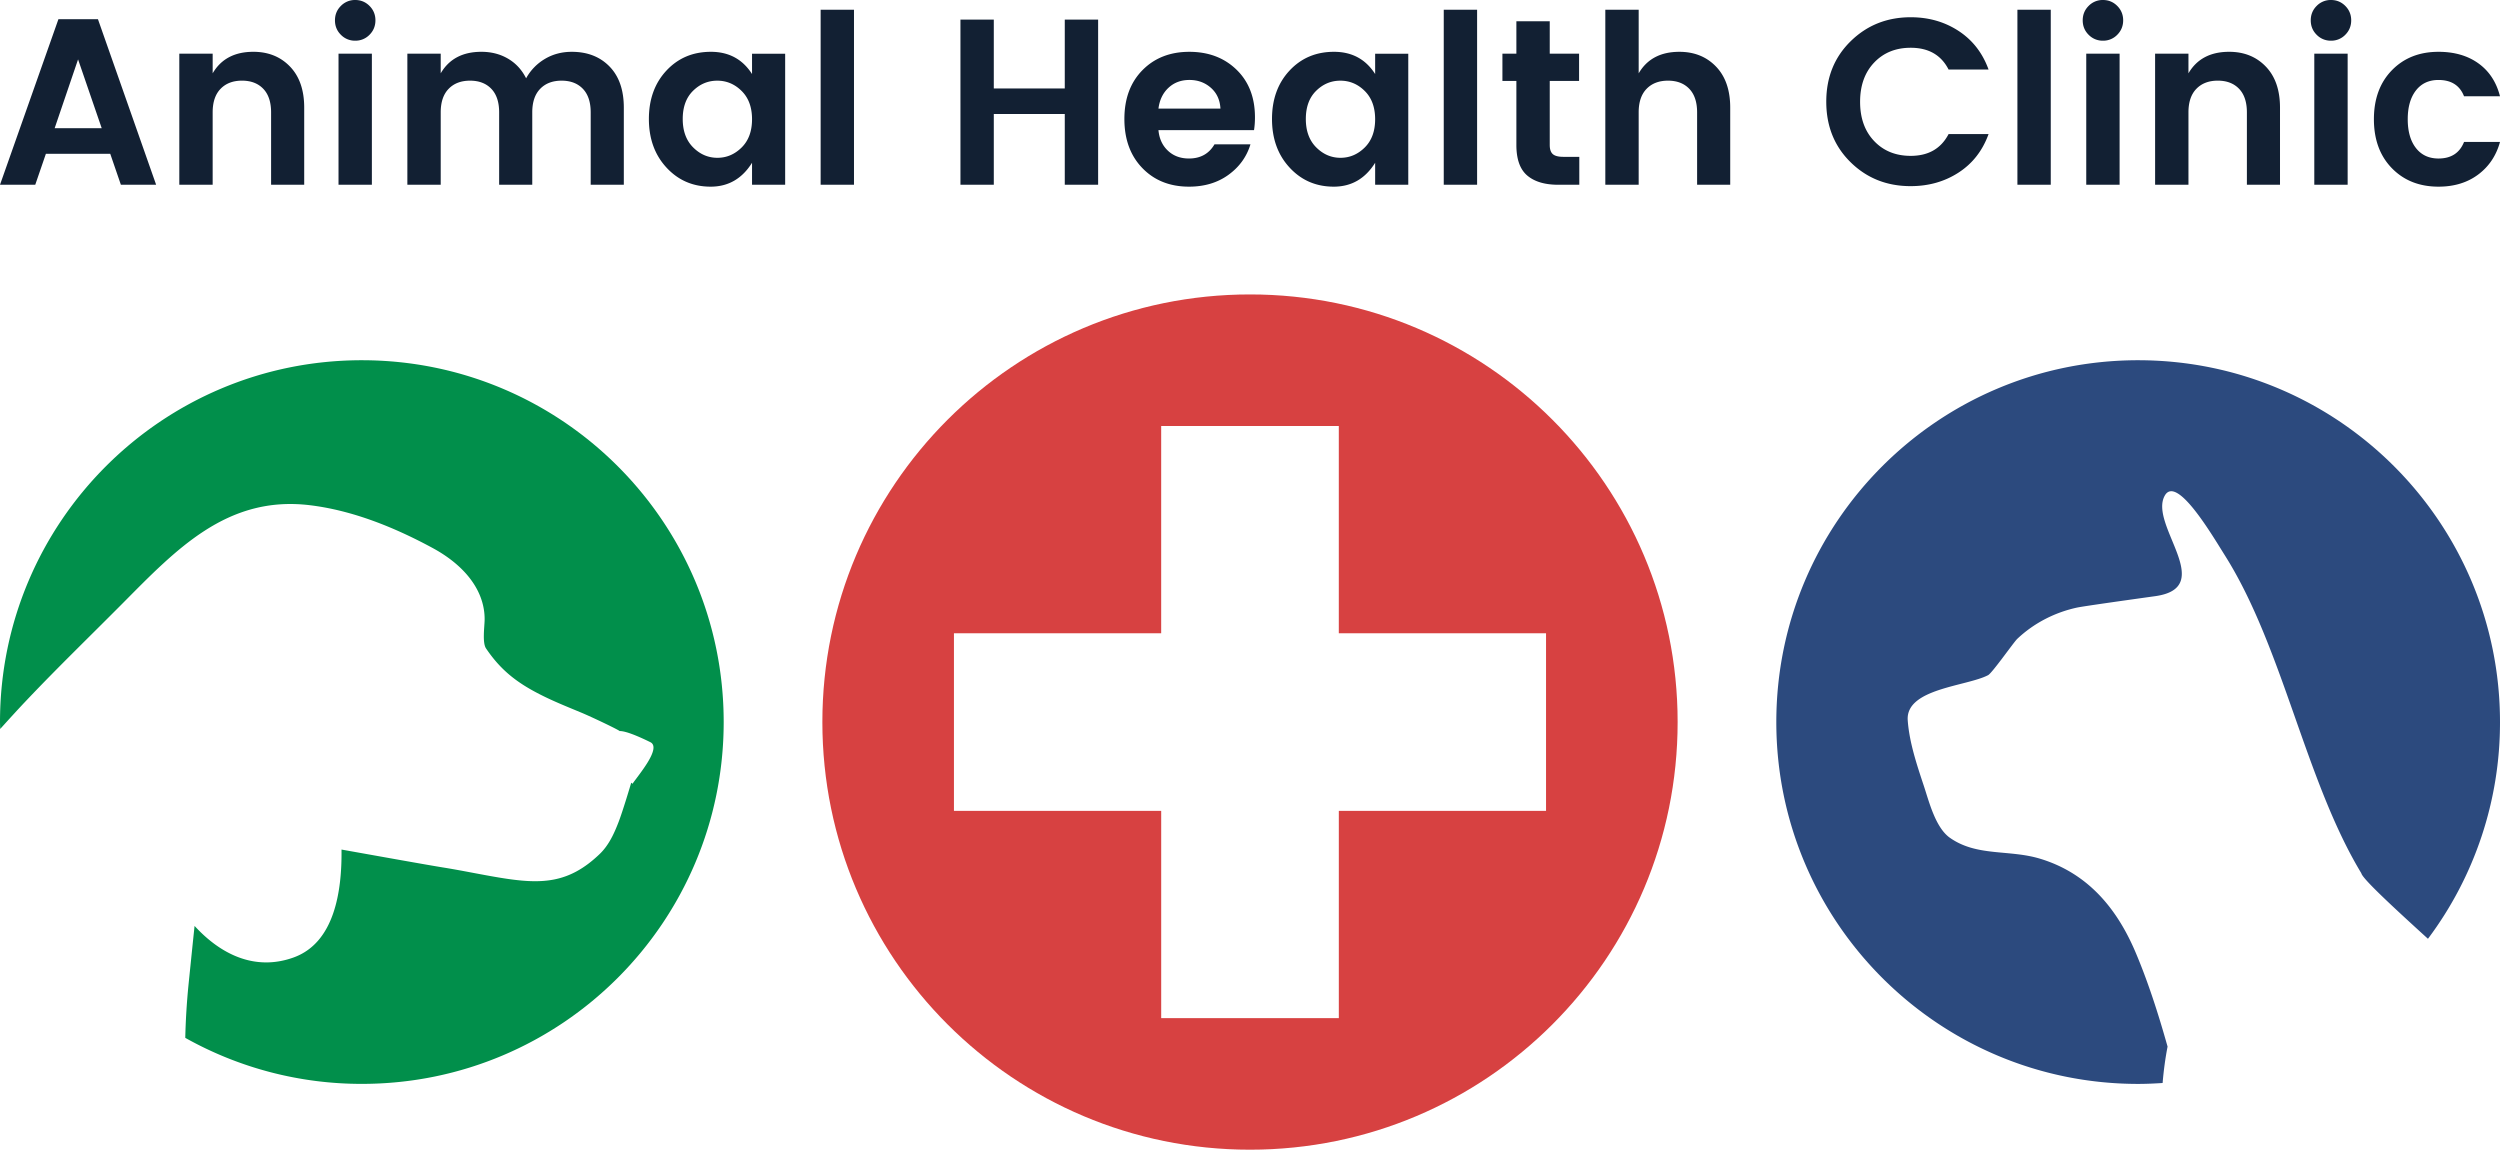
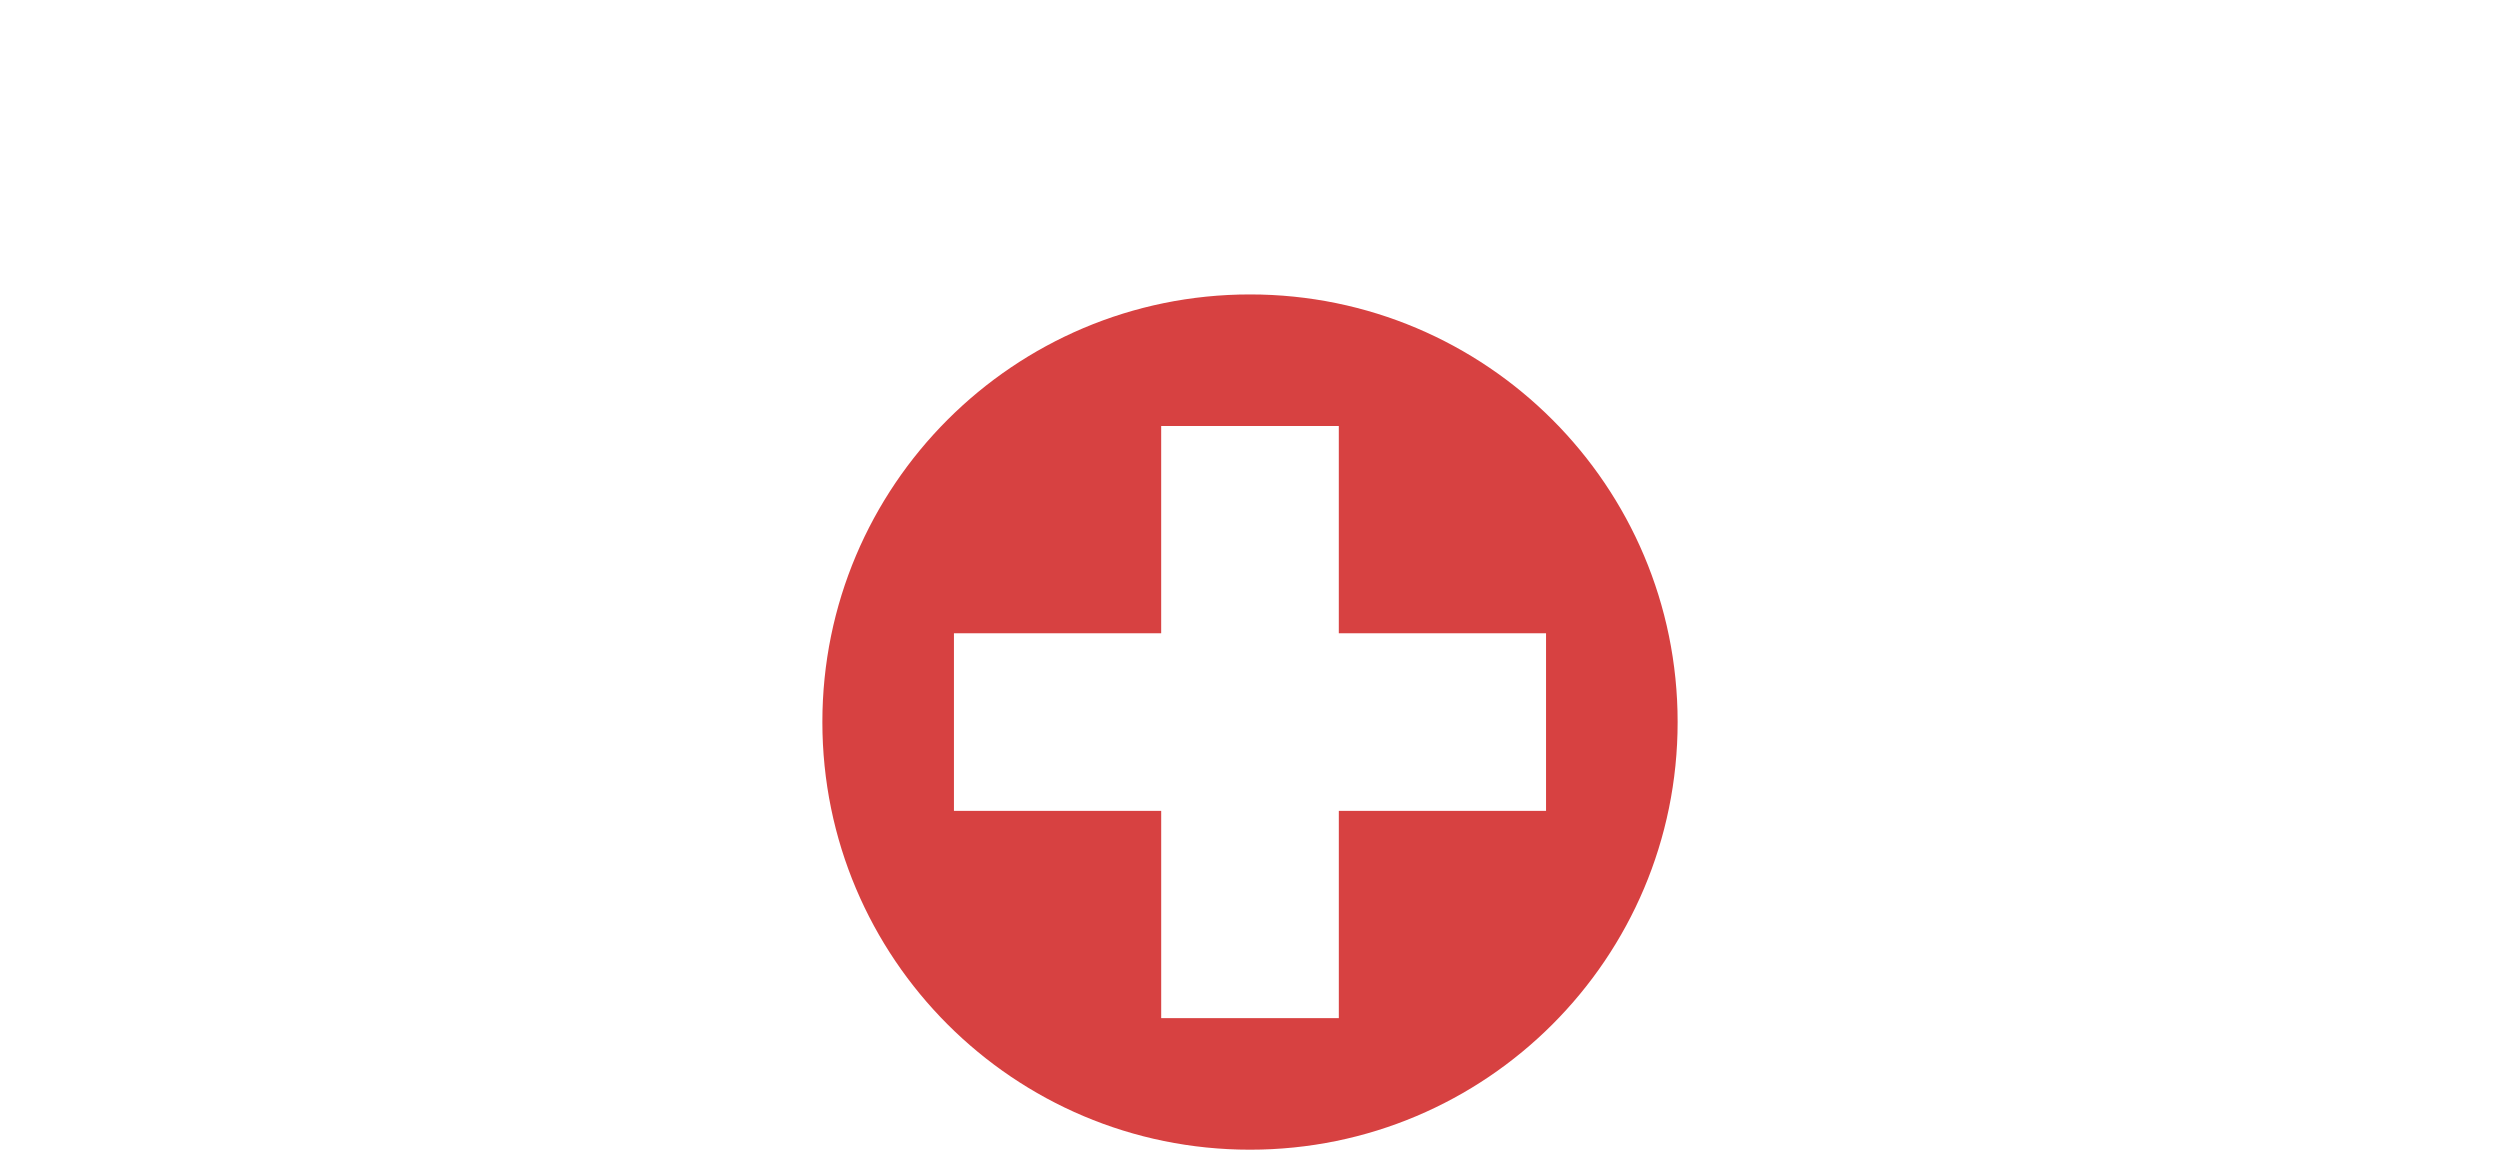
<svg xmlns="http://www.w3.org/2000/svg" id="Layer_1" x="0" y="0" version="1.1" viewBox="0 0 252 115.89" xml:space="preserve">
  <style>.st0{fill:#122033}</style>
  <g>
    <g>
-       <path d="M12.185 18.624L11.112 15.5H4.626l-1.073 3.124H0L5.89 1.932h3.982l5.866 16.692h-3.553zm-6.677-5.699h4.745L7.869 5.986l-2.361 6.939zM21.437 5.413v1.979c.842-1.446 2.21-2.17 4.101-2.17 1.51 0 2.742.497 3.696 1.49s1.43 2.372 1.43 4.137v7.774h-3.338v-7.297c0-1.033-.262-1.824-.787-2.373-.525-.548-1.24-.823-2.146-.823-.906 0-1.626.274-2.158.823-.533.548-.799 1.339-.799 2.373v7.297h-3.362V5.413h3.363zM37.843 2.051c0 .572-.199 1.057-.596 1.455a1.965 1.965 0 01-1.443.596 1.966 1.966 0 01-1.443-.596c-.398-.397-.596-.882-.596-1.455s.198-1.057.596-1.455A1.969 1.969 0 0135.804 0c.564 0 1.045.199 1.443.596.397.398.596.883.596 1.455zm-3.72 16.573V5.413h3.362v13.211h-3.362zM44.424 5.413v1.979c.842-1.446 2.21-2.17 4.101-2.17 1.002 0 1.896.23 2.683.692.787.461 1.395 1.121 1.824 1.979a5.153 5.153 0 011.896-1.955c.803-.477 1.705-.715 2.707-.715 1.574 0 2.841.493 3.803 1.478.962.986 1.443 2.369 1.443 4.149v7.774h-3.339v-7.297c0-1.033-.262-1.824-.787-2.373-.525-.548-1.24-.823-2.146-.823-.906 0-1.626.274-2.158.823-.533.548-.799 1.339-.799 2.373v7.297h-3.338v-7.297c0-1.033-.262-1.824-.787-2.373-.525-.548-1.24-.823-2.146-.823-.906 0-1.626.274-2.158.823-.533.548-.799 1.339-.799 2.373v7.297h-3.362V5.413h3.362zM67.185 16.895c-1.185-1.28-1.777-2.913-1.777-4.901 0-1.987.588-3.612 1.765-4.876 1.176-1.264 2.671-1.896 4.483-1.896 1.812 0 3.195.747 4.149 2.241v-2.05h3.339v13.211h-3.339v-2.218c-1.001 1.606-2.393 2.409-4.173 2.409-1.781 0-3.263-.64-4.447-1.92zm7.571-2.027c.699-.692 1.049-1.641 1.049-2.849s-.35-2.158-1.049-2.85c-.699-.692-1.518-1.037-2.456-1.037s-1.753.342-2.444 1.025c-.692.684-1.037 1.63-1.037 2.838 0 1.208.349 2.162 1.049 2.862.699.699 1.514 1.049 2.444 1.049.93 0 1.744-.346 2.444-1.038zM82.72 18.624V.978h3.362v17.646H82.72zM107.329 1.979h3.362v16.644h-3.362v-7.13h-7.154v7.13h-3.362V1.979h3.362v6.939h7.154V1.979zM119.848 18.815c-1.924 0-3.49-.624-4.697-1.872-1.208-1.248-1.813-2.897-1.813-4.948 0-2.051.608-3.692 1.824-4.924 1.216-1.232 2.79-1.848 4.721-1.848 1.932 0 3.518.6 4.757 1.8 1.24 1.201 1.86 2.802 1.86 4.805 0 .461-.032.89-.095 1.288h-9.634c.079.858.397 1.55.954 2.074.556.525 1.264.787 2.122.787 1.16 0 2.019-.477 2.575-1.431h3.625c-.382 1.256-1.121 2.281-2.218 3.076-1.095.796-2.423 1.193-3.981 1.193zm2.206-9.968c-.596-.525-1.316-.787-2.158-.787-.843 0-1.546.262-2.11.787-.564.525-.902 1.224-1.013 2.098h6.248c-.049-.874-.371-1.573-.967-2.098zM129.995 16.895c-1.185-1.28-1.777-2.913-1.777-4.901 0-1.987.588-3.612 1.765-4.876 1.176-1.264 2.671-1.896 4.483-1.896 1.812 0 3.195.747 4.149 2.241v-2.05h3.339v13.211h-3.339v-2.218c-1.001 1.606-2.393 2.409-4.173 2.409-1.781 0-3.264-.64-4.447-1.92zm7.57-2.027c.699-.692 1.049-1.641 1.049-2.849s-.35-2.158-1.049-2.85-1.518-1.037-2.456-1.037-1.753.342-2.444 1.025c-.692.684-1.037 1.63-1.037 2.838 0 1.208.349 2.162 1.049 2.862.699.699 1.514 1.049 2.444 1.049.93 0 1.745-.346 2.444-1.038zM145.53 18.624V.978h3.362v17.646h-3.362zM157.596 15.81h1.598v2.814h-2.122c-1.351 0-2.393-.31-3.124-.93-.731-.62-1.097-1.645-1.097-3.076V8.155h-1.407V5.413h1.407V2.146h3.363v3.267h2.957v2.742h-2.957v6.462c0 .429.103.736.31.918.205.184.563.275 1.072.275zM165.179.978v6.415c.842-1.446 2.21-2.17 4.101-2.17 1.51 0 2.742.497 3.696 1.49.954.993 1.43 2.372 1.43 4.137v7.774h-3.338v-7.297c0-1.033-.262-1.824-.787-2.373-.525-.548-1.24-.823-2.146-.823-.906 0-1.626.274-2.158.823-.533.548-.799 1.339-.799 2.373v7.297h-3.362V.978h3.363zM186.545 16.358c-1.638-1.606-2.457-3.64-2.457-6.105 0-2.464.823-4.499 2.468-6.105 1.645-1.606 3.66-2.409 6.045-2.409 1.812 0 3.422.462 4.829 1.383 1.407.922 2.413 2.218 3.017 3.887h-4.03c-.748-1.462-2.019-2.194-3.816-2.194-1.51 0-2.738.497-3.684 1.49-.946.993-1.419 2.313-1.419 3.958s.472 2.965 1.419 3.958c.946.994 2.173 1.49 3.684 1.49 1.781 0 3.052-.731 3.816-2.194h4.03c-.604 1.669-1.609 2.961-3.017 3.875-1.406.914-3.017 1.371-4.829 1.371-2.4.004-4.419-.799-6.056-2.405zM203.355 18.624V.978h3.362v17.646h-3.362zM214.015 2.051c0 .572-.199 1.057-.596 1.455a1.963 1.963 0 01-1.442.596 1.967 1.967 0 01-1.443-.596c-.398-.397-.596-.882-.596-1.455s.199-1.057.596-1.455A1.963 1.963 0 01211.976 0c.564 0 1.045.199 1.442.596.398.398.597.883.597 1.455zm-3.721 16.573V5.413h3.362v13.211h-3.362zM220.596 5.413v1.979c.842-1.446 2.21-2.17 4.102-2.17 1.51 0 2.742.497 3.696 1.49.954.993 1.43 2.372 1.43 4.137v7.774h-3.338v-7.297c0-1.033-.262-1.824-.787-2.373-.525-.548-1.24-.823-2.147-.823-.906 0-1.625.274-2.157.823-.533.548-.799 1.339-.799 2.373v7.297h-3.362V5.413h3.362zM237.001 2.051c0 .572-.199 1.057-.596 1.455a1.963 1.963 0 01-1.442.596 1.967 1.967 0 01-1.443-.596c-.398-.397-.596-.882-.596-1.455s.199-1.057.596-1.455A1.967 1.967 0 01234.963 0c.564 0 1.045.199 1.442.596.398.398.596.883.596 1.455zm-3.72 16.573V5.413h3.362v13.211h-3.362zM241.102 16.955c-1.208-1.24-1.812-2.886-1.812-4.936 0-2.051.604-3.696 1.812-4.936 1.208-1.24 2.774-1.86 4.698-1.86 1.605 0 2.948.39 4.03 1.169s1.804 1.884 2.17 3.314h-3.624c-.429-1.097-1.287-1.645-2.575-1.645-.97 0-1.729.354-2.278 1.061-.548.708-.823 1.673-.823 2.898s.274 2.19.823 2.897c.549.708 1.308 1.061 2.278 1.061 1.272 0 2.13-.556 2.575-1.669H252c-.381 1.383-1.117 2.48-2.206 3.291-1.089.811-2.42 1.216-3.994 1.216-1.923-.001-3.489-.621-4.698-1.861z" class="st0" />
-     </g>
+       </g>
    <g>
      <path fill="#d74141" d="M126 29.679c-23.806 0-43.105 19.299-43.105 43.105 0 23.806 19.299 43.105 43.105 43.105s43.105-19.299 43.105-43.105c0-23.806-19.299-43.105-43.105-43.105zm29.842 52.058h-20.889v20.889h-17.905V81.737h-20.89V63.832h20.889v-20.89h17.905v20.889h20.889v17.906z" />
-       <path fill="#018f4b" d="M36.474 36.311C16.33 36.311 0 52.641 0 72.784c0 .234.013.464.018.696.878-.969 1.755-1.938 2.655-2.886 3.141-3.311 6.419-6.487 9.636-9.723 5.413-5.445 10.553-10.955 18.917-9.947 4.336.523 8.582 2.254 12.399 4.323 1.831.993 3.597 2.426 4.542 4.321.461.923.707 1.935.682 2.969-.016.672-.235 2.264.141 2.821 1.563 2.318 3.304 3.598 5.851 4.844 1.218.596 2.478 1.101 3.729 1.621 1.154.48 3.811 1.758 3.887 1.867.571-.009 1.736.452 3.094 1.119 1.179.579-1.228 3.344-1.792 4.197l-.131-.111c-.053.186-.837 2.828-1.274 3.962-.45 1.169-.987 2.347-1.906 3.228-3.119 2.991-5.865 3.069-9.986 2.398-1.904-.31-3.792-.717-5.696-1.024-1.683-.271-6.539-1.144-10.341-1.823.049 4.159-.684 9.4-4.857 10.887-3.919 1.397-7.371-.366-9.955-3.19-.208 1.967-.406 3.935-.608 5.902a69.994 69.994 0 00-.329 5.381 36.3 36.3 0 0017.798 4.639c20.144 0 36.474-16.33 36.474-36.474s-16.33-36.47-36.474-36.47z" />
-       <path fill="#2c4a7e" d="M215.526 36.311c-20.144 0-36.474 16.33-36.474 36.474s16.33 36.474 36.474 36.474c.83 0 1.65-.038 2.466-.092.1-1.222.263-2.447.499-3.669-.944-3.361-2-6.618-3.233-9.519-1.908-4.486-4.855-7.972-9.607-9.417-3.143-.956-6.373-.194-9.098-2.111-1.464-1.03-2.108-3.662-2.635-5.249-.693-2.086-1.466-4.392-1.619-6.6-.222-3.209 5.948-3.412 8.104-4.547.412-.218 2.585-3.325 2.936-3.657 1.729-1.636 3.852-2.68 6.017-3.151.656-.143 5.915-.877 7.884-1.152 6.297-.879-.667-7.197.964-10.127 1.196-2.149 4.774 3.967 6.076 6.035 5.845 9.278 8.093 22.679 13.741 32.019.112.536 2.935 3.169 6.717 6.608A36.313 36.313 0 00252 72.787c0-20.146-16.33-36.476-36.474-36.476z" />
    </g>
  </g>
</svg>